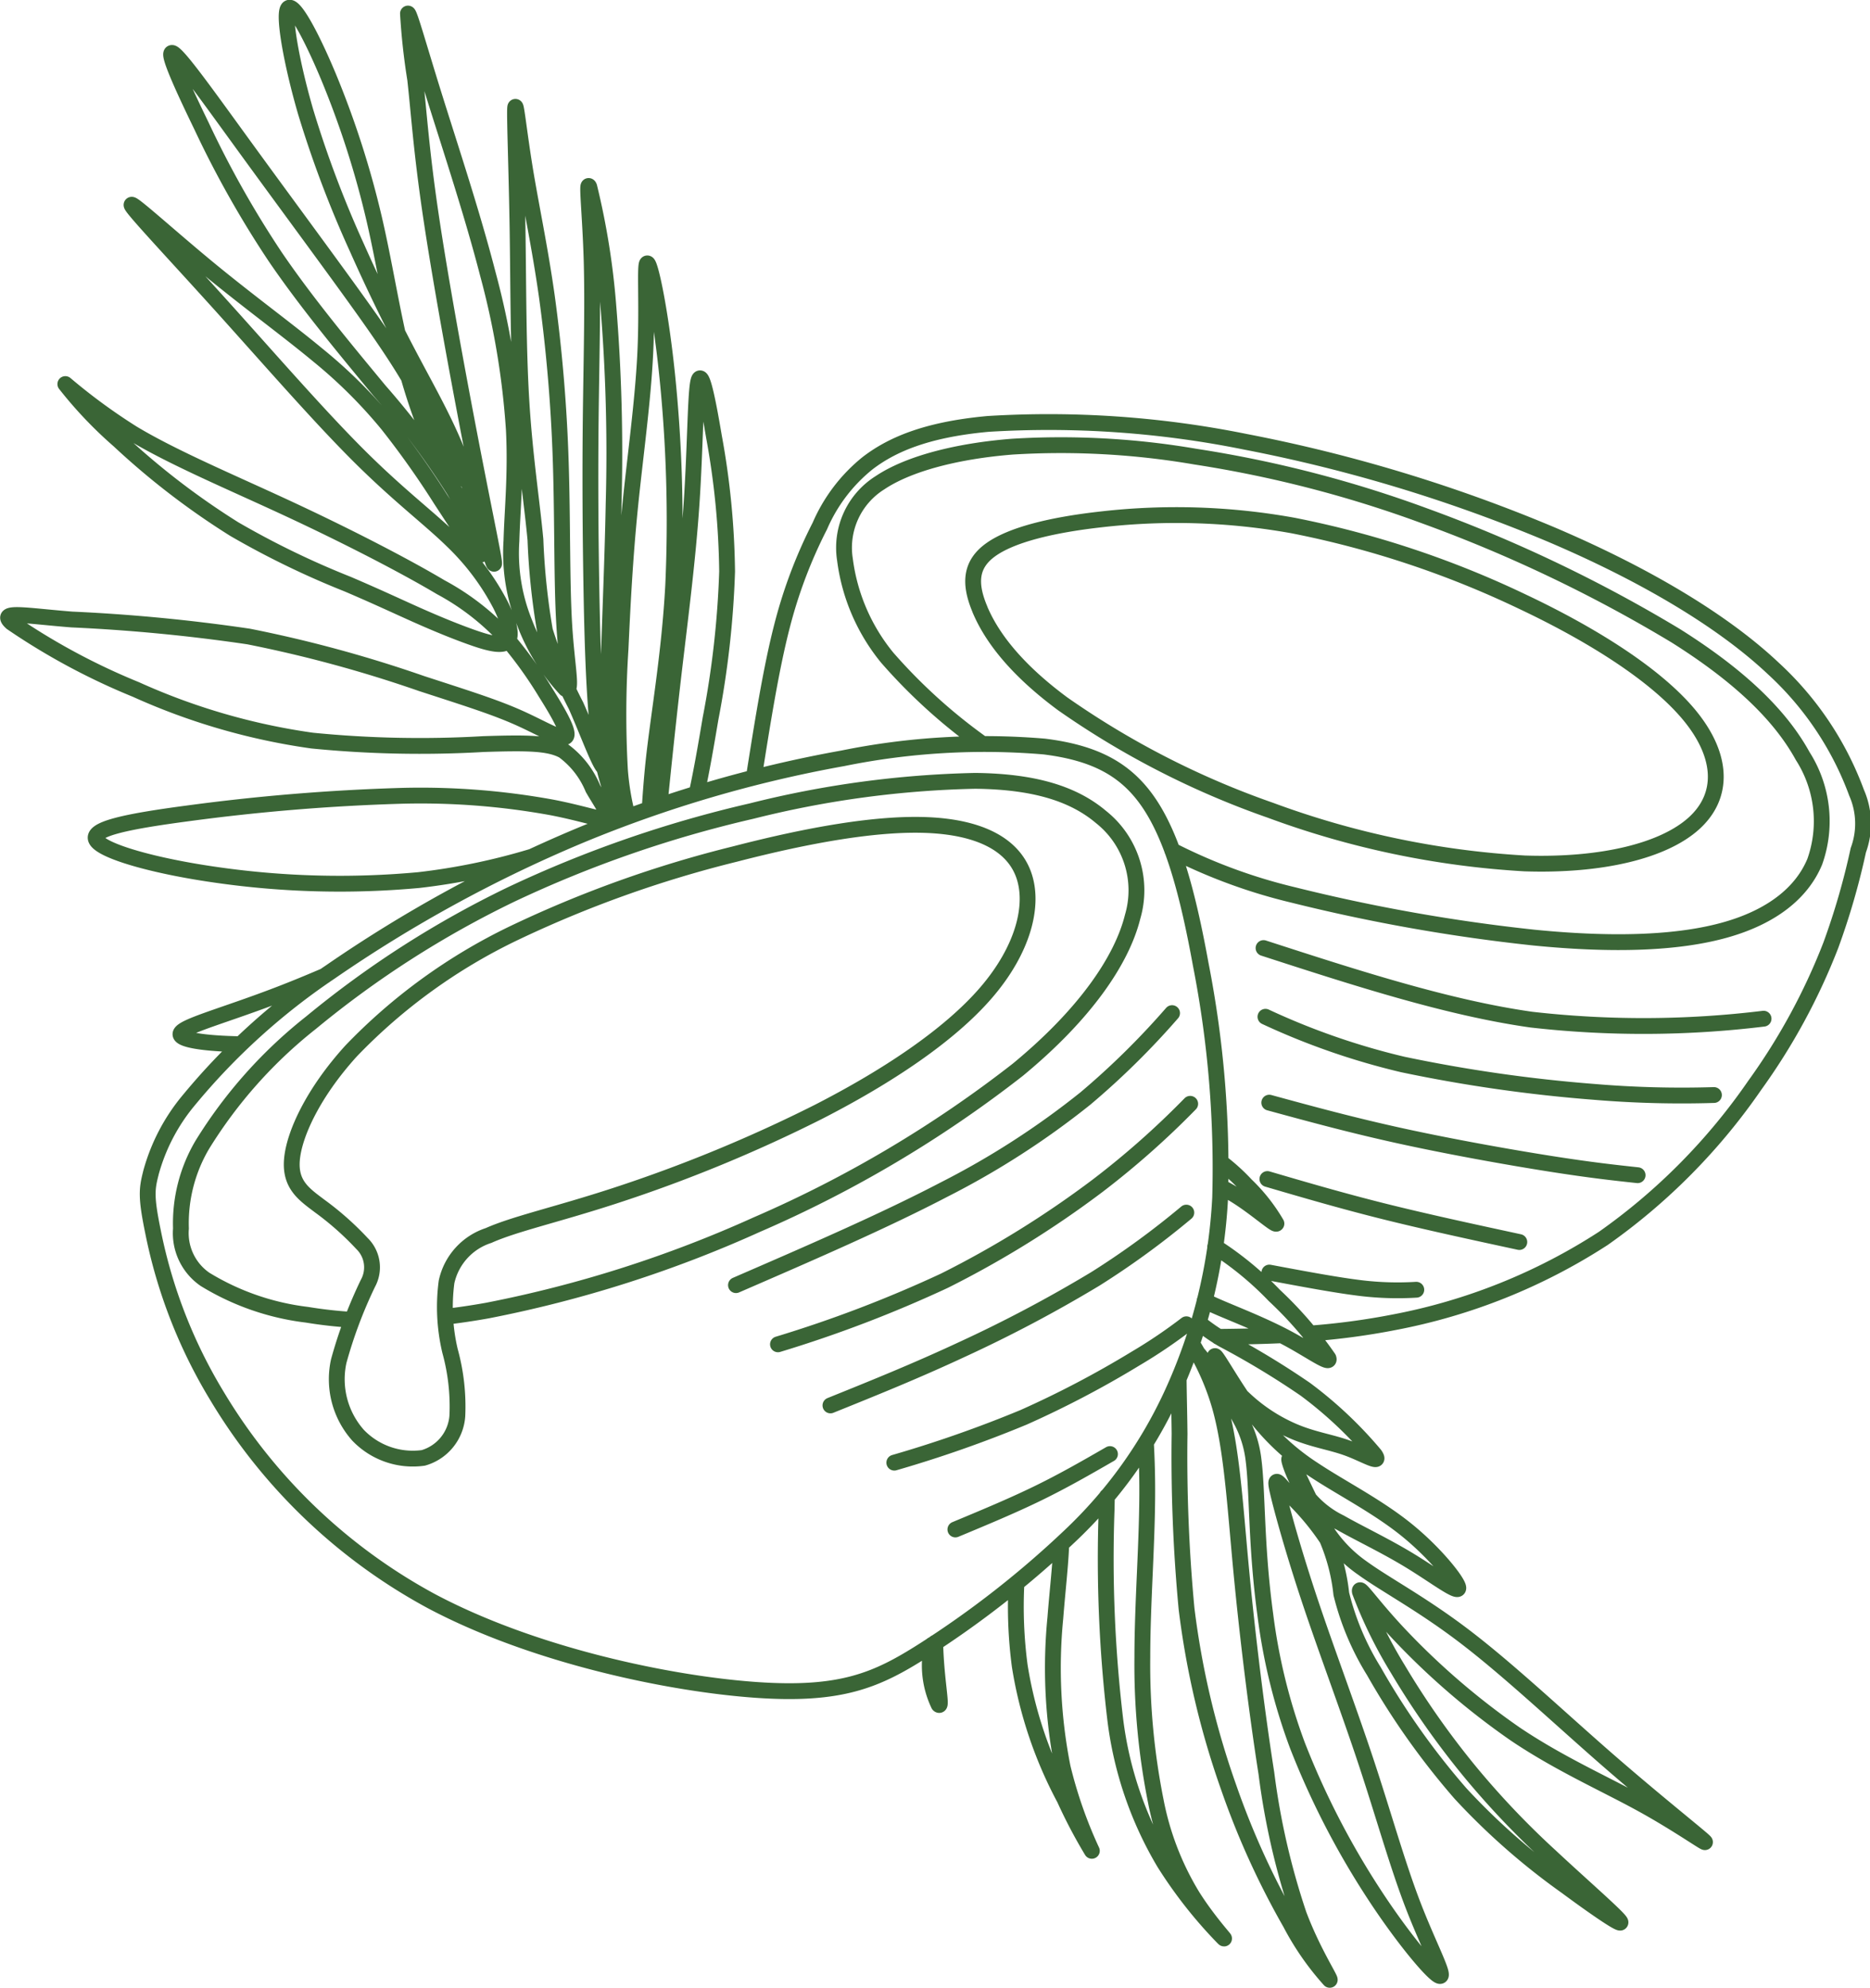
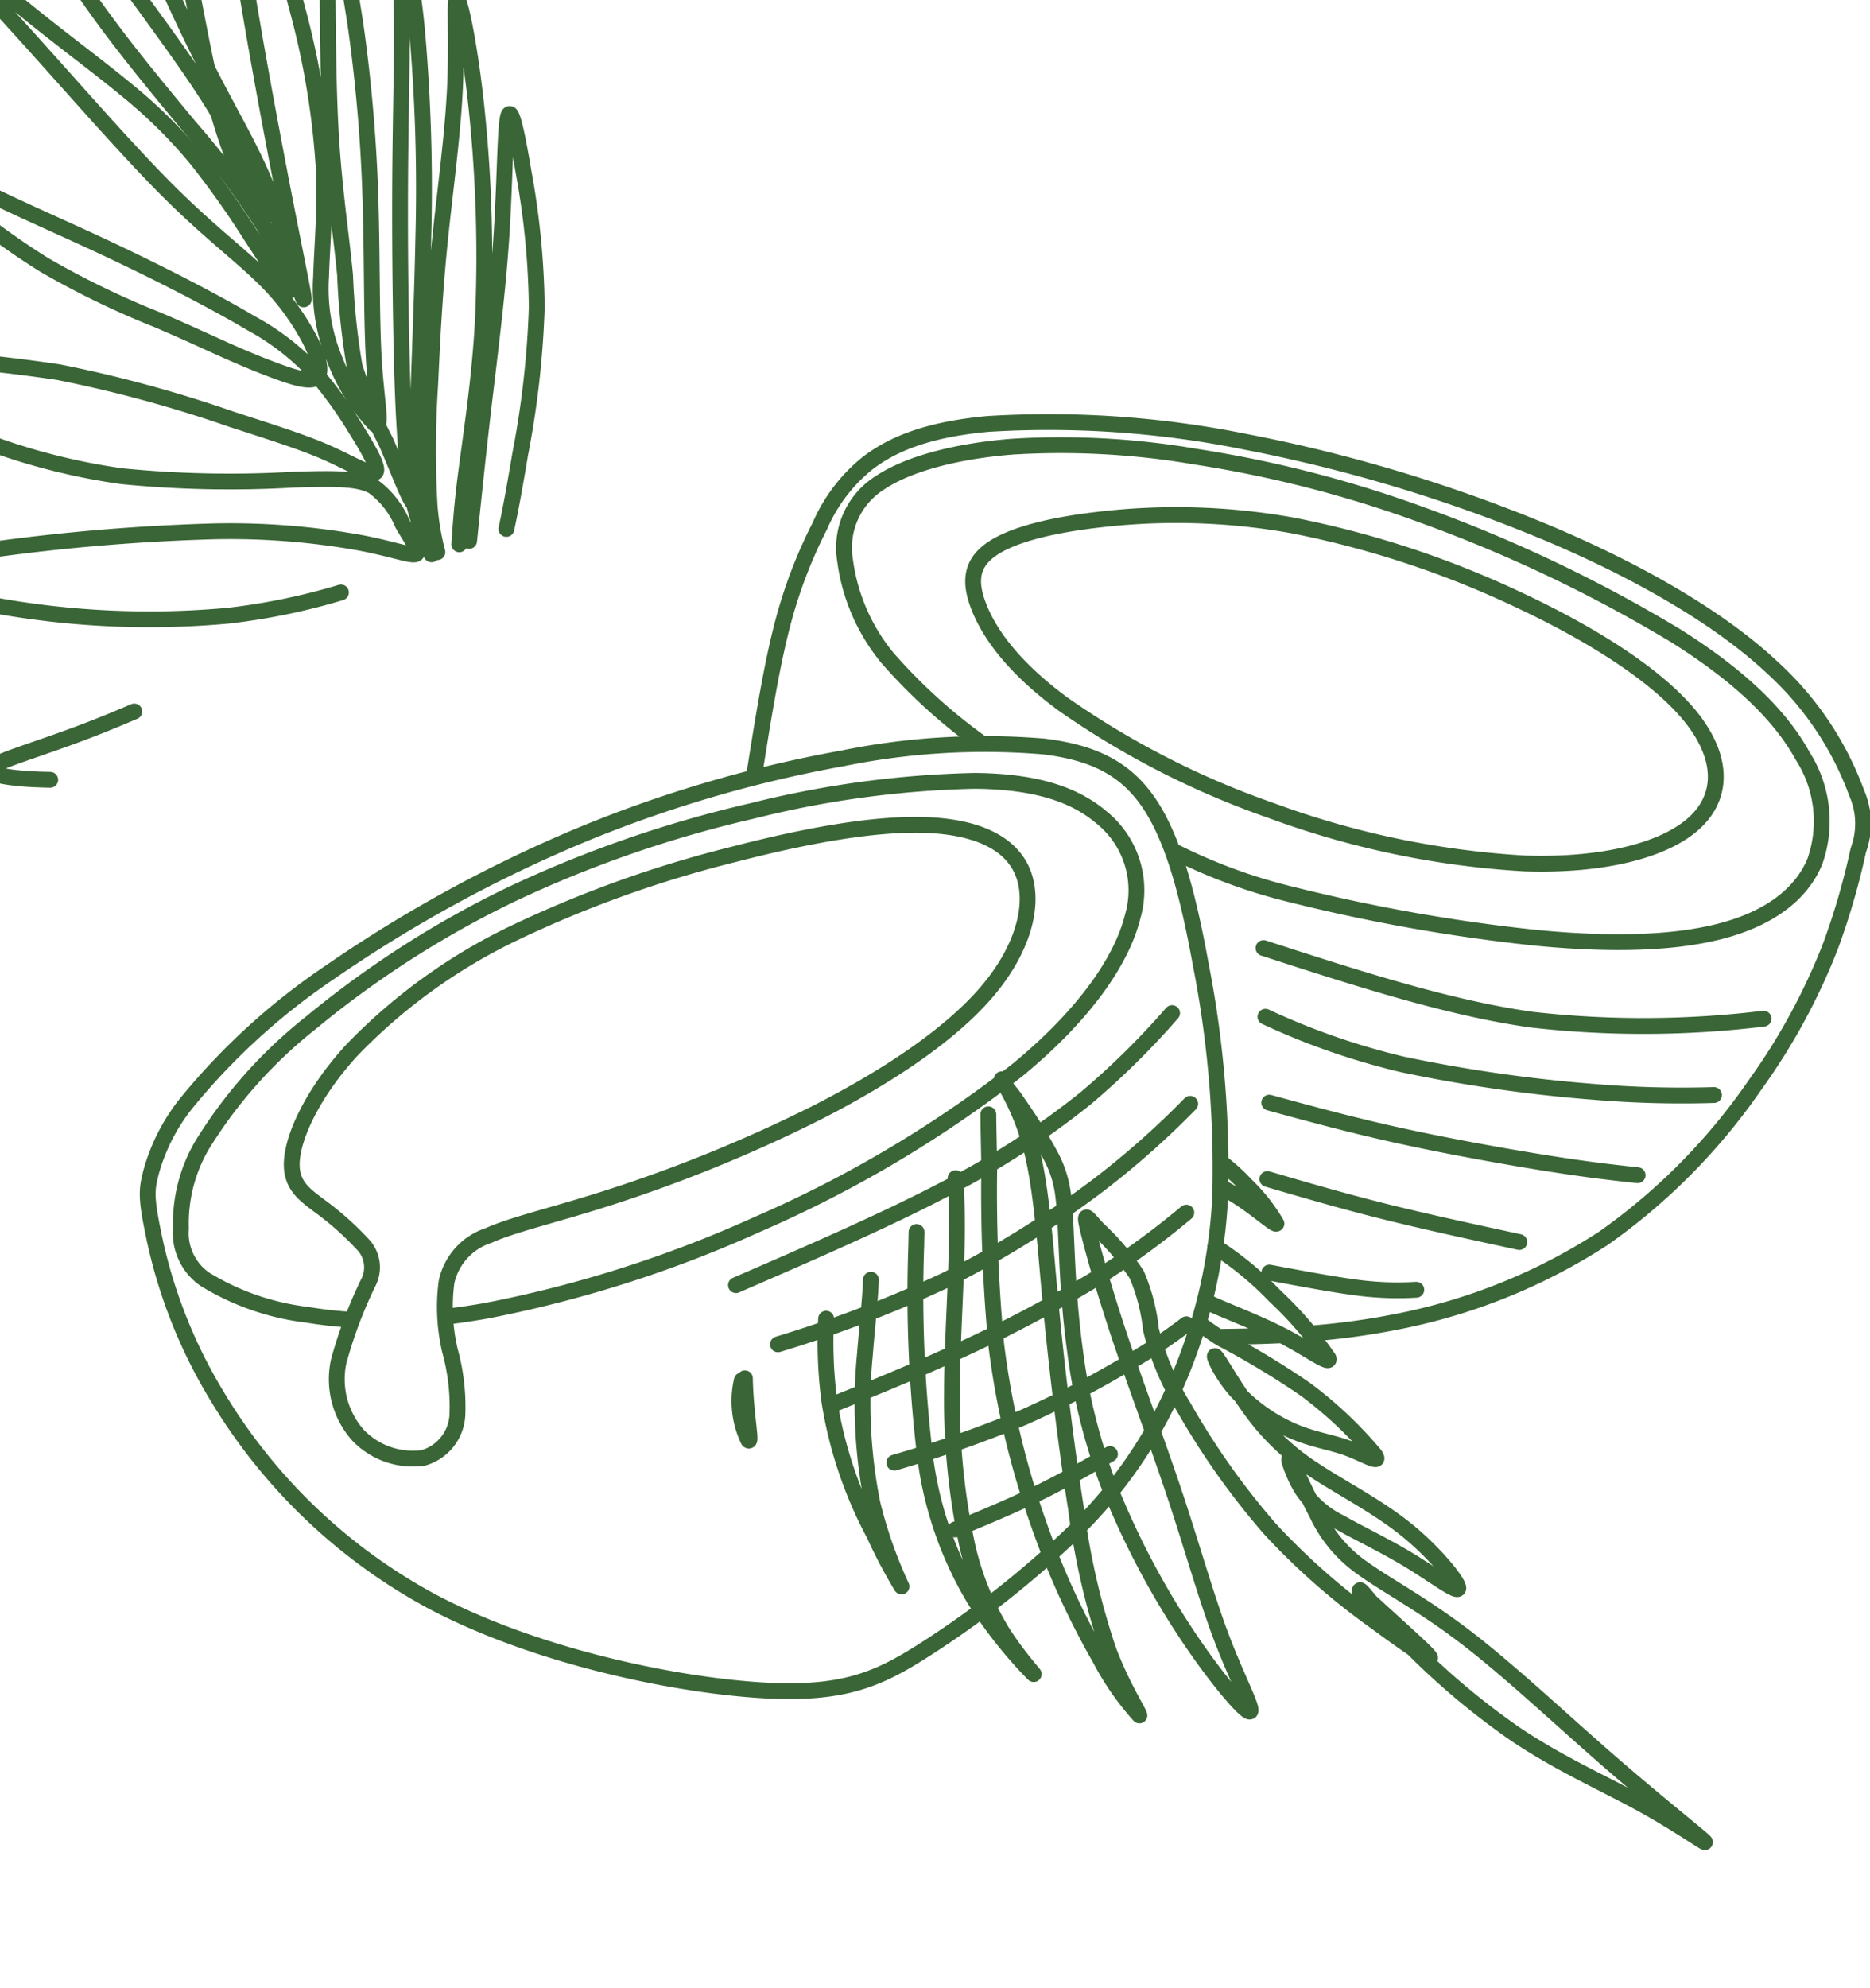
<svg xmlns="http://www.w3.org/2000/svg" width="118.199" height="125.624" viewBox="0 0 118.199 125.624">
-   <path id="パス_20112" data-name="パス 20112" d="M1498.728,1526.027a12.115,12.115,0,0,1,2.433-4.664,41.85,41.85,0,0,1,8.906-8.062,86.888,86.888,0,0,1,15.823-8.645,80.326,80.326,0,0,1,16.586-4.865,44.948,44.948,0,0,1,12.726-.744c3.217.4,5.227,1.447,6.695,3.679s2.393,5.65,3.2,10.093a66.837,66.837,0,0,1,1.226,14.737,33.784,33.784,0,0,1-3.076,12.465,28.992,28.992,0,0,1-6.413,8.906,61.392,61.392,0,0,1-9.289,7.258c-2.915,1.85-5.167,2.855-10.575,2.473s-13.973-2.151-20.467-5.589a35.4,35.4,0,0,1-13.591-12.988,32.075,32.075,0,0,1-4.041-10.374c-.442-2.151-.4-2.674-.141-3.679Zm12.733,9.247a27.98,27.98,0,0,1-2.861-.321,15.994,15.994,0,0,1-6.434-2.232,3.542,3.542,0,0,1-1.528-3.217,9.743,9.743,0,0,1,1.347-5.288,29.623,29.623,0,0,1,6.876-7.72,62.43,62.43,0,0,1,12.606-8.082,74.767,74.767,0,0,1,15.239-5.288,63.194,63.194,0,0,1,14.134-1.91c3.8.04,6.253.844,7.962,2.292a5.913,5.913,0,0,1,1.99,6.293c-.683,2.754-3.015,6.172-7.258,9.67a75.521,75.521,0,0,1-16.506,9.791,77.114,77.114,0,0,1-17.029,5.428q-1.4.249-2.659.393m-5.263-4.635a18.643,18.643,0,0,0-2.654-2.352c-.985-.744-1.91-1.347-1.769-2.956s1.347-4.222,3.739-6.855a35.583,35.583,0,0,1,10.274-7.439,73,73,0,0,1,13.993-5.006c4.664-1.206,8.967-1.97,12.183-1.829s5.348,1.186,6.052,3.116-.02,4.745-2.352,7.459-6.273,5.327-10.635,7.559a92.3,92.3,0,0,1-12.847,5.288c-3.7,1.207-6.313,1.769-7.982,2.513a3.968,3.968,0,0,0-2.654,2.935,12.061,12.061,0,0,0,.221,4.363,13.179,13.179,0,0,1,.462,4.1,2.978,2.978,0,0,1-2.151,2.654,4.794,4.794,0,0,1-4.121-1.427,5.328,5.328,0,0,1-1.226-4.685,28.946,28.946,0,0,1,1.849-4.925,2.1,2.1,0,0,0-.382-2.513Zm23.643,2.634c4.684-2.031,9.369-4.061,13.158-6.041a51.741,51.741,0,0,0,8.937-5.76,49.8,49.8,0,0,0,5.469-5.388m-24.91,20.929a79.335,79.335,0,0,0,10.525-4.021,62.721,62.721,0,0,0,9.68-6,53.742,53.742,0,0,0,5.851-5.177m-22.739,19.059c2.694-1.086,5.388-2.171,8.3-3.529a85.781,85.781,0,0,0,8.454-4.473,52.573,52.573,0,0,0,5.74-4.182m-18.457,15.8a77.444,77.444,0,0,0,8.173-2.865,62.719,62.719,0,0,0,7.087-3.719,31.845,31.845,0,0,0,3.2-2.161m-14.6,12.967c1.789-.744,3.578-1.488,5.207-2.281s3.1-1.639,4.564-2.483m6.85-7.406c1.322-.013,2.649-.038,3.992-.1m1.788-.11a45.1,45.1,0,0,0,5.326-.712,36.947,36.947,0,0,0,13.226-5.3,38.557,38.557,0,0,0,9.57-9.67,39.489,39.489,0,0,0,4.809-8.847,45.506,45.506,0,0,0,1.741-6.014,4.853,4.853,0,0,0-.113-3.636,20.053,20.053,0,0,0-5.251-7.84c-3.177-3-8.082-5.931-14.033-8.465a97.448,97.448,0,0,0-19.361-5.87,62.667,62.667,0,0,0-16.245-1.126c-4,.362-6.172,1.367-7.63,2.49a10.361,10.361,0,0,0-3.006,3.959,30.348,30.348,0,0,0-2.375,6.259c-.705,2.709-1.252,6.175-1.8,9.64m14.426-2.144a34.778,34.778,0,0,1-5.991-5.43,12.216,12.216,0,0,1-2.674-6.2,4.845,4.845,0,0,1,2.212-4.856c1.83-1.226,4.925-2.01,8.384-2.282a50.28,50.28,0,0,1,11.56.633,74.814,74.814,0,0,1,14.475,3.739,90.929,90.929,0,0,1,15.883,7.579c4.282,2.694,6.695,5.187,8.022,7.6a7.639,7.639,0,0,1,.764,6.675c-.8,1.93-2.654,3.458-5.609,4.3s-7.017,1.005-12.124.5a111.98,111.98,0,0,1-15.246-2.7,34.494,34.494,0,0,1-7.634-2.809m-12.162-15.243c.683,1.629,2.131,3.679,5.227,5.971a53.759,53.759,0,0,0,13.148,6.735,55.449,55.449,0,0,0,16.064,3.357c4.885.161,8.786-.8,10.7-2.533s1.829-4.222-.221-6.755-6.071-5.107-10.675-7.278a60.82,60.82,0,0,0-14.436-4.785,41.615,41.615,0,0,0-12.043-.4c-3.3.362-5.79,1.005-7.077,1.93s-1.367,2.131-.683,3.759Zm17.933,21.411c5.831,1.89,11.661,3.78,16.928,4.523a62.674,62.674,0,0,0,14.677-.06m-31.484-.121a45,45,0,0,0,8.685,3.016,94.542,94.542,0,0,0,12.083,1.729,66.234,66.234,0,0,0,7.579.2m-28.106.482c2.654.724,5.308,1.448,8.444,2.131s6.755,1.327,9.309,1.729,4.041.563,5.529.724m-23.4.242c2.333.683,4.665,1.367,7.318,2.031s5.63,1.307,8.605,1.95m-15.8,1.93c2.131.4,4.262.8,5.81.985a19.454,19.454,0,0,0,3.478.1m-12.348-8.054a12.518,12.518,0,0,1,1.581,1.435,11.232,11.232,0,0,1,1.926,2.441c-.069.122-1.236-.932-2.448-1.706a12.032,12.032,0,0,0-1.085-.616m-.338,3.783a20.509,20.509,0,0,1,3.738,3.076,24.316,24.316,0,0,1,3.421,3.965c.177.475-1.084-.446-2.511-1.218s-3.018-1.4-4.225-1.911c-.4-.171-.761-.331-1.092-.5m-.377,1.381a12.48,12.48,0,0,0,1.52,1.06,52.494,52.494,0,0,1,5.231,3.158,25.912,25.912,0,0,1,4.382,4.128c.462.672-.6,0-1.679-.4s-2.182-.534-3.444-1.071a10.725,10.725,0,0,1-3.661-2.587c-.975-1.107-1.5-2.381-1.274-2.143s1.207,1.988,2.266,3.427a14.614,14.614,0,0,0,3.906,3.707c1.709,1.14,3.992,2.289,5.859,3.789s3.32,3.35,3.308,3.708-1.489-.776-3.057-1.731-3.228-1.734-4.414-2.411a6.094,6.094,0,0,1-2.444-2.153c-.545-.9-.923-2.112-.718-1.818s.994,2.1,1.716,3.468a8.585,8.585,0,0,0,2.859,3.382c1.48,1.071,3.785,2.272,6.527,4.371s5.924,5.095,8.9,7.69,5.745,4.79,6.165,5.189-1.51-1-3.9-2.316-5.23-2.561-8.034-4.448a46.542,46.542,0,0,1-7.346-6.314c-1.778-1.892-2.57-3.141-2.474-2.677a28.757,28.757,0,0,0,2.4,4.888,52.561,52.561,0,0,0,4.58,6.511,53.215,53.215,0,0,0,5.051,5.308c1.891,1.765,4.12,3.705,4.407,4.117s-1.367-.706-3.4-2.208a43.08,43.08,0,0,1-6.671-5.857,47.26,47.26,0,0,1-5.485-7.741,16.974,16.974,0,0,1-2.058-4.883,12.1,12.1,0,0,0-.9-3.47,16.177,16.177,0,0,0-2.457-2.883c-.692-.74-.909-1.167-.646-.039s1.005,3.809,2.058,6.954,2.415,6.751,3.52,10.087,1.955,6.4,2.937,8.963,2.1,4.621,1.705,4.531-2.291-2.327-4.145-5.167a51.21,51.21,0,0,1-4.84-9.388,36.8,36.8,0,0,1-2.035-8.268c-.324-2.39-.434-4.4-.509-6.005s-.113-2.819-.234-3.763a7,7,0,0,0-.823-2.585,31.784,31.784,0,0,0-2.028-3.271,8.067,8.067,0,0,0-1.089-1.348m-.793,2.056c.006.909.041,2.076.056,3.464a103,103,0,0,0,.442,11.081,53.2,53.2,0,0,0,2.666,11.29,50.863,50.863,0,0,0,3.9,8.572,17.339,17.339,0,0,0,2.484,3.577c.025-.119-1.095-1.838-1.953-4.116a46.117,46.117,0,0,1-2.051-8.936c-.6-3.819-1.192-8.621-1.588-12.789s-.591-7.7-1.352-10.391a15.906,15.906,0,0,0-1.757-3.967m-5.385,9.652q-.01.437-.019.881a85.952,85.952,0,0,0,.542,13.169,23.239,23.239,0,0,0,3.111,9.116,28.63,28.63,0,0,0,3.721,4.723c.324.319-.941-1.03-1.953-2.643a18.117,18.117,0,0,1-2.309-5.985,43.854,43.854,0,0,1-.852-9.107c0-3.5.331-7.384.309-10.872-.006-.924-.036-1.82-.083-2.683m-8.183,8.878a28.539,28.539,0,0,0,.207,5.228,26.642,26.642,0,0,0,2.833,8.41,31.847,31.847,0,0,0,1.725,3.28,28.491,28.491,0,0,1-1.843-5.268,32.215,32.215,0,0,1-.464-9.446c.122-1.6.324-3.291.375-4.668m-8.162,6.36a5.764,5.764,0,0,0,.412,3.787c.243.243-.176-1.684-.216-3.916m-43.91-37.82c-2.175-.032-3.94-.272-3.788-.681.173-.467,2.842-1.154,6.273-2.479.9-.346,1.848-.737,2.829-1.157m13.062-7.521a40.8,40.8,0,0,1-7.109,1.467,54.652,54.652,0,0,1-12.724-.318c-3.99-.56-7.222-1.49-7.652-2.2s1.942-1.189,5.8-1.7a129.536,129.536,0,0,1,13.447-1.105,46.252,46.252,0,0,1,9.571.738c2.126.416,3.194.856,3.433.676s-.354-.983-.87-1.878a5.615,5.615,0,0,0-1.862-2.384c-.909-.5-2.289-.511-5.057-.423a69.1,69.1,0,0,1-10.833-.22,40.768,40.768,0,0,1-11.13-3.227,41.994,41.994,0,0,1-7.863-4.225c-.861-.779.862-.434,3.8-.2a111.032,111.032,0,0,1,11.182,1.075,81.665,81.665,0,0,1,10.937,2.974c2.865.932,4.6,1.476,6.105,2.145s2.773,1.461,3.016,1.2-.537-1.587-1.3-2.8a26.332,26.332,0,0,0-2.376-3.307,15.613,15.613,0,0,0-4.234-3.324c-2.354-1.4-6.054-3.3-9.684-4.986s-7.189-3.178-9.772-4.724a37.11,37.11,0,0,1-4.276-3.13,26.024,26.024,0,0,0,3.386,3.561,47.851,47.851,0,0,0,7.3,5.609,54.134,54.134,0,0,0,7.155,3.471c1.929.824,3.183,1.419,4.386,1.954s2.353,1.009,3.384,1.377,1.942.629,2.3.316.168-1.2-.414-2.353a15.6,15.6,0,0,0-3-4c-1.451-1.426-3.38-2.856-5.909-5.371s-5.66-6.114-8.6-9.377-5.7-6.187-5.8-6.491,2.438,2.016,4.929,4.063,4.932,3.824,6.823,5.393a31.031,31.031,0,0,1,4.427,4.394,55.293,55.293,0,0,1,3.361,4.742c1.12,1.712,2.315,3.571,2.532,3.487s-.543-2.109-1.689-4.062a50.245,50.245,0,0,0-4.717-6.3c-2.04-2.467-4.588-5.519-6.582-8.447a63.571,63.571,0,0,1-4.664-8.271c-1.232-2.538-2.258-4.807-1.82-4.607s2.336,2.868,4.483,5.821,4.541,6.192,6.392,8.744,3.158,4.418,4.127,6.078a26.764,26.764,0,0,1,2.109,4.515c.508,1.4.893,2.753.426,1.974a36.334,36.334,0,0,1-2.679-6.837c-.893-3.147-1.362-6.533-2.12-9.8a57.858,57.858,0,0,0-2.906-9.036c-1.1-2.626-2.248-4.735-2.549-4.263s.247,3.525,1.123,6.531a68.947,68.947,0,0,0,3.235,8.566c1.157,2.6,2.268,4.85,3.326,6.854s2.062,3.764,2.871,5.694a53.7,53.7,0,0,1,1.868,5.54c.444,1.511.718,2.431.569,1.533s-.72-3.615-1.526-7.813-1.847-9.878-2.441-13.892-.74-6.363-.982-8.55a41.122,41.122,0,0,1-.457-4.16c.123.051.708,2.177,1.7,5.345s2.388,7.38,3.352,11.124a50.255,50.255,0,0,1,1.64,9.821c.143,2.8-.1,5.121-.152,7.034a11.714,11.714,0,0,0,.848,5.215,12.861,12.861,0,0,0,2.572,4.138c.476.245.08-1.361-.083-4.063s-.1-6.5-.218-10.215a100.288,100.288,0,0,0-.875-10.487c-.443-3.145-1.018-5.8-1.4-8.156s-.581-4.393-.613-3.734.1,4.022.156,7.661.037,7.554.251,10.95.661,6.273.879,8.613a43.591,43.591,0,0,0,.6,5.748,29.729,29.729,0,0,0,1.966,4.744c.767,1.73,1.5,3.781,1.8,3.943s.166-1.566.215-4.691.279-7.645.362-12.063a114.283,114.283,0,0,0-.34-12.506,47.129,47.129,0,0,0-1.2-7.465c-.193-.465.069,1.836.15,4.716s-.019,6.338-.059,9.9-.018,7.229.041,10.629.155,6.531.393,8.8a17.354,17.354,0,0,0,1.2,5.1c.107.263.22.526.336.778m1.754-.633c.059-.843.127-1.871.251-3.025.317-2.936,1-6.692,1.238-11.086a90.263,90.263,0,0,0-.391-13.383c-.414-3.96-1.03-6.849-1.233-6.961s.005,2.551-.139,5.626-.641,6.563-.964,9.775-.472,6.151-.6,8.946a63.525,63.525,0,0,0-.039,7.648,16.428,16.428,0,0,0,.492,2.955m4.361-1.467c.316-1.441.6-3.1.874-4.723a58.821,58.821,0,0,0,1.047-9.292,50.1,50.1,0,0,0-.835-8.547c-.412-2.442-.792-4.272-.983-3.472s-.193,4.231-.431,7.756-.711,7.142-1.107,10.513c-.349,2.977-.638,5.761-.92,8.523" transform="translate(-1489.2 -1451.874)" fill="none" stroke="#3a6536" stroke-linecap="round" stroke-linejoin="round" stroke-width="1" />
+   <path id="パス_20112" data-name="パス 20112" d="M1498.728,1526.027a12.115,12.115,0,0,1,2.433-4.664,41.85,41.85,0,0,1,8.906-8.062,86.888,86.888,0,0,1,15.823-8.645,80.326,80.326,0,0,1,16.586-4.865,44.948,44.948,0,0,1,12.726-.744c3.217.4,5.227,1.447,6.695,3.679s2.393,5.65,3.2,10.093a66.837,66.837,0,0,1,1.226,14.737,33.784,33.784,0,0,1-3.076,12.465,28.992,28.992,0,0,1-6.413,8.906,61.392,61.392,0,0,1-9.289,7.258c-2.915,1.85-5.167,2.855-10.575,2.473s-13.973-2.151-20.467-5.589a35.4,35.4,0,0,1-13.591-12.988,32.075,32.075,0,0,1-4.041-10.374c-.442-2.151-.4-2.674-.141-3.679Zm12.733,9.247a27.98,27.98,0,0,1-2.861-.321,15.994,15.994,0,0,1-6.434-2.232,3.542,3.542,0,0,1-1.528-3.217,9.743,9.743,0,0,1,1.347-5.288,29.623,29.623,0,0,1,6.876-7.72,62.43,62.43,0,0,1,12.606-8.082,74.767,74.767,0,0,1,15.239-5.288,63.194,63.194,0,0,1,14.134-1.91c3.8.04,6.253.844,7.962,2.292a5.913,5.913,0,0,1,1.99,6.293c-.683,2.754-3.015,6.172-7.258,9.67a75.521,75.521,0,0,1-16.506,9.791,77.114,77.114,0,0,1-17.029,5.428q-1.4.249-2.659.393m-5.263-4.635a18.643,18.643,0,0,0-2.654-2.352c-.985-.744-1.91-1.347-1.769-2.956s1.347-4.222,3.739-6.855a35.583,35.583,0,0,1,10.274-7.439,73,73,0,0,1,13.993-5.006c4.664-1.206,8.967-1.97,12.183-1.829s5.348,1.186,6.052,3.116-.02,4.745-2.352,7.459-6.273,5.327-10.635,7.559a92.3,92.3,0,0,1-12.847,5.288c-3.7,1.207-6.313,1.769-7.982,2.513a3.968,3.968,0,0,0-2.654,2.935,12.061,12.061,0,0,0,.221,4.363,13.179,13.179,0,0,1,.462,4.1,2.978,2.978,0,0,1-2.151,2.654,4.794,4.794,0,0,1-4.121-1.427,5.328,5.328,0,0,1-1.226-4.685,28.946,28.946,0,0,1,1.849-4.925,2.1,2.1,0,0,0-.382-2.513Zm23.643,2.634c4.684-2.031,9.369-4.061,13.158-6.041a51.741,51.741,0,0,0,8.937-5.76,49.8,49.8,0,0,0,5.469-5.388m-24.91,20.929a79.335,79.335,0,0,0,10.525-4.021,62.721,62.721,0,0,0,9.68-6,53.742,53.742,0,0,0,5.851-5.177m-22.739,19.059c2.694-1.086,5.388-2.171,8.3-3.529a85.781,85.781,0,0,0,8.454-4.473,52.573,52.573,0,0,0,5.74-4.182m-18.457,15.8a77.444,77.444,0,0,0,8.173-2.865,62.719,62.719,0,0,0,7.087-3.719,31.845,31.845,0,0,0,3.2-2.161m-14.6,12.967c1.789-.744,3.578-1.488,5.207-2.281s3.1-1.639,4.564-2.483m6.85-7.406c1.322-.013,2.649-.038,3.992-.1m1.788-.11a45.1,45.1,0,0,0,5.326-.712,36.947,36.947,0,0,0,13.226-5.3,38.557,38.557,0,0,0,9.57-9.67,39.489,39.489,0,0,0,4.809-8.847,45.506,45.506,0,0,0,1.741-6.014,4.853,4.853,0,0,0-.113-3.636,20.053,20.053,0,0,0-5.251-7.84c-3.177-3-8.082-5.931-14.033-8.465a97.448,97.448,0,0,0-19.361-5.87,62.667,62.667,0,0,0-16.245-1.126c-4,.362-6.172,1.367-7.63,2.49a10.361,10.361,0,0,0-3.006,3.959,30.348,30.348,0,0,0-2.375,6.259c-.705,2.709-1.252,6.175-1.8,9.64m14.426-2.144a34.778,34.778,0,0,1-5.991-5.43,12.216,12.216,0,0,1-2.674-6.2,4.845,4.845,0,0,1,2.212-4.856c1.83-1.226,4.925-2.01,8.384-2.282a50.28,50.28,0,0,1,11.56.633,74.814,74.814,0,0,1,14.475,3.739,90.929,90.929,0,0,1,15.883,7.579c4.282,2.694,6.695,5.187,8.022,7.6a7.639,7.639,0,0,1,.764,6.675c-.8,1.93-2.654,3.458-5.609,4.3s-7.017,1.005-12.124.5a111.98,111.98,0,0,1-15.246-2.7,34.494,34.494,0,0,1-7.634-2.809m-12.162-15.243c.683,1.629,2.131,3.679,5.227,5.971a53.759,53.759,0,0,0,13.148,6.735,55.449,55.449,0,0,0,16.064,3.357c4.885.161,8.786-.8,10.7-2.533s1.829-4.222-.221-6.755-6.071-5.107-10.675-7.278a60.82,60.82,0,0,0-14.436-4.785,41.615,41.615,0,0,0-12.043-.4c-3.3.362-5.79,1.005-7.077,1.93s-1.367,2.131-.683,3.759Zm17.933,21.411c5.831,1.89,11.661,3.78,16.928,4.523a62.674,62.674,0,0,0,14.677-.06m-31.484-.121a45,45,0,0,0,8.685,3.016,94.542,94.542,0,0,0,12.083,1.729,66.234,66.234,0,0,0,7.579.2m-28.106.482c2.654.724,5.308,1.448,8.444,2.131s6.755,1.327,9.309,1.729,4.041.563,5.529.724m-23.4.242c2.333.683,4.665,1.367,7.318,2.031s5.63,1.307,8.605,1.95m-15.8,1.93c2.131.4,4.262.8,5.81.985a19.454,19.454,0,0,0,3.478.1m-12.348-8.054a12.518,12.518,0,0,1,1.581,1.435,11.232,11.232,0,0,1,1.926,2.441c-.069.122-1.236-.932-2.448-1.706a12.032,12.032,0,0,0-1.085-.616m-.338,3.783a20.509,20.509,0,0,1,3.738,3.076,24.316,24.316,0,0,1,3.421,3.965c.177.475-1.084-.446-2.511-1.218s-3.018-1.4-4.225-1.911c-.4-.171-.761-.331-1.092-.5m-.377,1.381a12.48,12.48,0,0,0,1.52,1.06,52.494,52.494,0,0,1,5.231,3.158,25.912,25.912,0,0,1,4.382,4.128c.462.672-.6,0-1.679-.4s-2.182-.534-3.444-1.071a10.725,10.725,0,0,1-3.661-2.587c-.975-1.107-1.5-2.381-1.274-2.143s1.207,1.988,2.266,3.427a14.614,14.614,0,0,0,3.906,3.707c1.709,1.14,3.992,2.289,5.859,3.789s3.32,3.35,3.308,3.708-1.489-.776-3.057-1.731-3.228-1.734-4.414-2.411a6.094,6.094,0,0,1-2.444-2.153c-.545-.9-.923-2.112-.718-1.818s.994,2.1,1.716,3.468a8.585,8.585,0,0,0,2.859,3.382c1.48,1.071,3.785,2.272,6.527,4.371s5.924,5.095,8.9,7.69,5.745,4.79,6.165,5.189-1.51-1-3.9-2.316-5.23-2.561-8.034-4.448a46.542,46.542,0,0,1-7.346-6.314c-1.778-1.892-2.57-3.141-2.474-2.677c1.891,1.765,4.12,3.705,4.407,4.117s-1.367-.706-3.4-2.208a43.08,43.08,0,0,1-6.671-5.857,47.26,47.26,0,0,1-5.485-7.741,16.974,16.974,0,0,1-2.058-4.883,12.1,12.1,0,0,0-.9-3.47,16.177,16.177,0,0,0-2.457-2.883c-.692-.74-.909-1.167-.646-.039s1.005,3.809,2.058,6.954,2.415,6.751,3.52,10.087,1.955,6.4,2.937,8.963,2.1,4.621,1.705,4.531-2.291-2.327-4.145-5.167a51.21,51.21,0,0,1-4.84-9.388,36.8,36.8,0,0,1-2.035-8.268c-.324-2.39-.434-4.4-.509-6.005s-.113-2.819-.234-3.763a7,7,0,0,0-.823-2.585,31.784,31.784,0,0,0-2.028-3.271,8.067,8.067,0,0,0-1.089-1.348m-.793,2.056c.006.909.041,2.076.056,3.464a103,103,0,0,0,.442,11.081,53.2,53.2,0,0,0,2.666,11.29,50.863,50.863,0,0,0,3.9,8.572,17.339,17.339,0,0,0,2.484,3.577c.025-.119-1.095-1.838-1.953-4.116a46.117,46.117,0,0,1-2.051-8.936c-.6-3.819-1.192-8.621-1.588-12.789s-.591-7.7-1.352-10.391a15.906,15.906,0,0,0-1.757-3.967m-5.385,9.652q-.01.437-.019.881a85.952,85.952,0,0,0,.542,13.169,23.239,23.239,0,0,0,3.111,9.116,28.63,28.63,0,0,0,3.721,4.723c.324.319-.941-1.03-1.953-2.643a18.117,18.117,0,0,1-2.309-5.985,43.854,43.854,0,0,1-.852-9.107c0-3.5.331-7.384.309-10.872-.006-.924-.036-1.82-.083-2.683m-8.183,8.878a28.539,28.539,0,0,0,.207,5.228,26.642,26.642,0,0,0,2.833,8.41,31.847,31.847,0,0,0,1.725,3.28,28.491,28.491,0,0,1-1.843-5.268,32.215,32.215,0,0,1-.464-9.446c.122-1.6.324-3.291.375-4.668m-8.162,6.36a5.764,5.764,0,0,0,.412,3.787c.243.243-.176-1.684-.216-3.916m-43.91-37.82c-2.175-.032-3.94-.272-3.788-.681.173-.467,2.842-1.154,6.273-2.479.9-.346,1.848-.737,2.829-1.157m13.062-7.521a40.8,40.8,0,0,1-7.109,1.467,54.652,54.652,0,0,1-12.724-.318c-3.99-.56-7.222-1.49-7.652-2.2s1.942-1.189,5.8-1.7a129.536,129.536,0,0,1,13.447-1.105,46.252,46.252,0,0,1,9.571.738c2.126.416,3.194.856,3.433.676s-.354-.983-.87-1.878a5.615,5.615,0,0,0-1.862-2.384c-.909-.5-2.289-.511-5.057-.423a69.1,69.1,0,0,1-10.833-.22,40.768,40.768,0,0,1-11.13-3.227,41.994,41.994,0,0,1-7.863-4.225c-.861-.779.862-.434,3.8-.2a111.032,111.032,0,0,1,11.182,1.075,81.665,81.665,0,0,1,10.937,2.974c2.865.932,4.6,1.476,6.105,2.145s2.773,1.461,3.016,1.2-.537-1.587-1.3-2.8a26.332,26.332,0,0,0-2.376-3.307,15.613,15.613,0,0,0-4.234-3.324c-2.354-1.4-6.054-3.3-9.684-4.986s-7.189-3.178-9.772-4.724a37.11,37.11,0,0,1-4.276-3.13,26.024,26.024,0,0,0,3.386,3.561,47.851,47.851,0,0,0,7.3,5.609,54.134,54.134,0,0,0,7.155,3.471c1.929.824,3.183,1.419,4.386,1.954s2.353,1.009,3.384,1.377,1.942.629,2.3.316.168-1.2-.414-2.353a15.6,15.6,0,0,0-3-4c-1.451-1.426-3.38-2.856-5.909-5.371s-5.66-6.114-8.6-9.377-5.7-6.187-5.8-6.491,2.438,2.016,4.929,4.063,4.932,3.824,6.823,5.393a31.031,31.031,0,0,1,4.427,4.394,55.293,55.293,0,0,1,3.361,4.742c1.12,1.712,2.315,3.571,2.532,3.487s-.543-2.109-1.689-4.062a50.245,50.245,0,0,0-4.717-6.3c-2.04-2.467-4.588-5.519-6.582-8.447a63.571,63.571,0,0,1-4.664-8.271c-1.232-2.538-2.258-4.807-1.82-4.607s2.336,2.868,4.483,5.821,4.541,6.192,6.392,8.744,3.158,4.418,4.127,6.078a26.764,26.764,0,0,1,2.109,4.515c.508,1.4.893,2.753.426,1.974a36.334,36.334,0,0,1-2.679-6.837c-.893-3.147-1.362-6.533-2.12-9.8a57.858,57.858,0,0,0-2.906-9.036c-1.1-2.626-2.248-4.735-2.549-4.263s.247,3.525,1.123,6.531a68.947,68.947,0,0,0,3.235,8.566c1.157,2.6,2.268,4.85,3.326,6.854s2.062,3.764,2.871,5.694a53.7,53.7,0,0,1,1.868,5.54c.444,1.511.718,2.431.569,1.533s-.72-3.615-1.526-7.813-1.847-9.878-2.441-13.892-.74-6.363-.982-8.55a41.122,41.122,0,0,1-.457-4.16c.123.051.708,2.177,1.7,5.345s2.388,7.38,3.352,11.124a50.255,50.255,0,0,1,1.64,9.821c.143,2.8-.1,5.121-.152,7.034a11.714,11.714,0,0,0,.848,5.215,12.861,12.861,0,0,0,2.572,4.138c.476.245.08-1.361-.083-4.063s-.1-6.5-.218-10.215a100.288,100.288,0,0,0-.875-10.487c-.443-3.145-1.018-5.8-1.4-8.156s-.581-4.393-.613-3.734.1,4.022.156,7.661.037,7.554.251,10.95.661,6.273.879,8.613a43.591,43.591,0,0,0,.6,5.748,29.729,29.729,0,0,0,1.966,4.744c.767,1.73,1.5,3.781,1.8,3.943s.166-1.566.215-4.691.279-7.645.362-12.063a114.283,114.283,0,0,0-.34-12.506,47.129,47.129,0,0,0-1.2-7.465c-.193-.465.069,1.836.15,4.716s-.019,6.338-.059,9.9-.018,7.229.041,10.629.155,6.531.393,8.8a17.354,17.354,0,0,0,1.2,5.1c.107.263.22.526.336.778m1.754-.633c.059-.843.127-1.871.251-3.025.317-2.936,1-6.692,1.238-11.086a90.263,90.263,0,0,0-.391-13.383c-.414-3.96-1.03-6.849-1.233-6.961s.005,2.551-.139,5.626-.641,6.563-.964,9.775-.472,6.151-.6,8.946a63.525,63.525,0,0,0-.039,7.648,16.428,16.428,0,0,0,.492,2.955m4.361-1.467c.316-1.441.6-3.1.874-4.723a58.821,58.821,0,0,0,1.047-9.292,50.1,50.1,0,0,0-.835-8.547c-.412-2.442-.792-4.272-.983-3.472s-.193,4.231-.431,7.756-.711,7.142-1.107,10.513c-.349,2.977-.638,5.761-.92,8.523" transform="translate(-1489.2 -1451.874)" fill="none" stroke="#3a6536" stroke-linecap="round" stroke-linejoin="round" stroke-width="1" />
</svg>